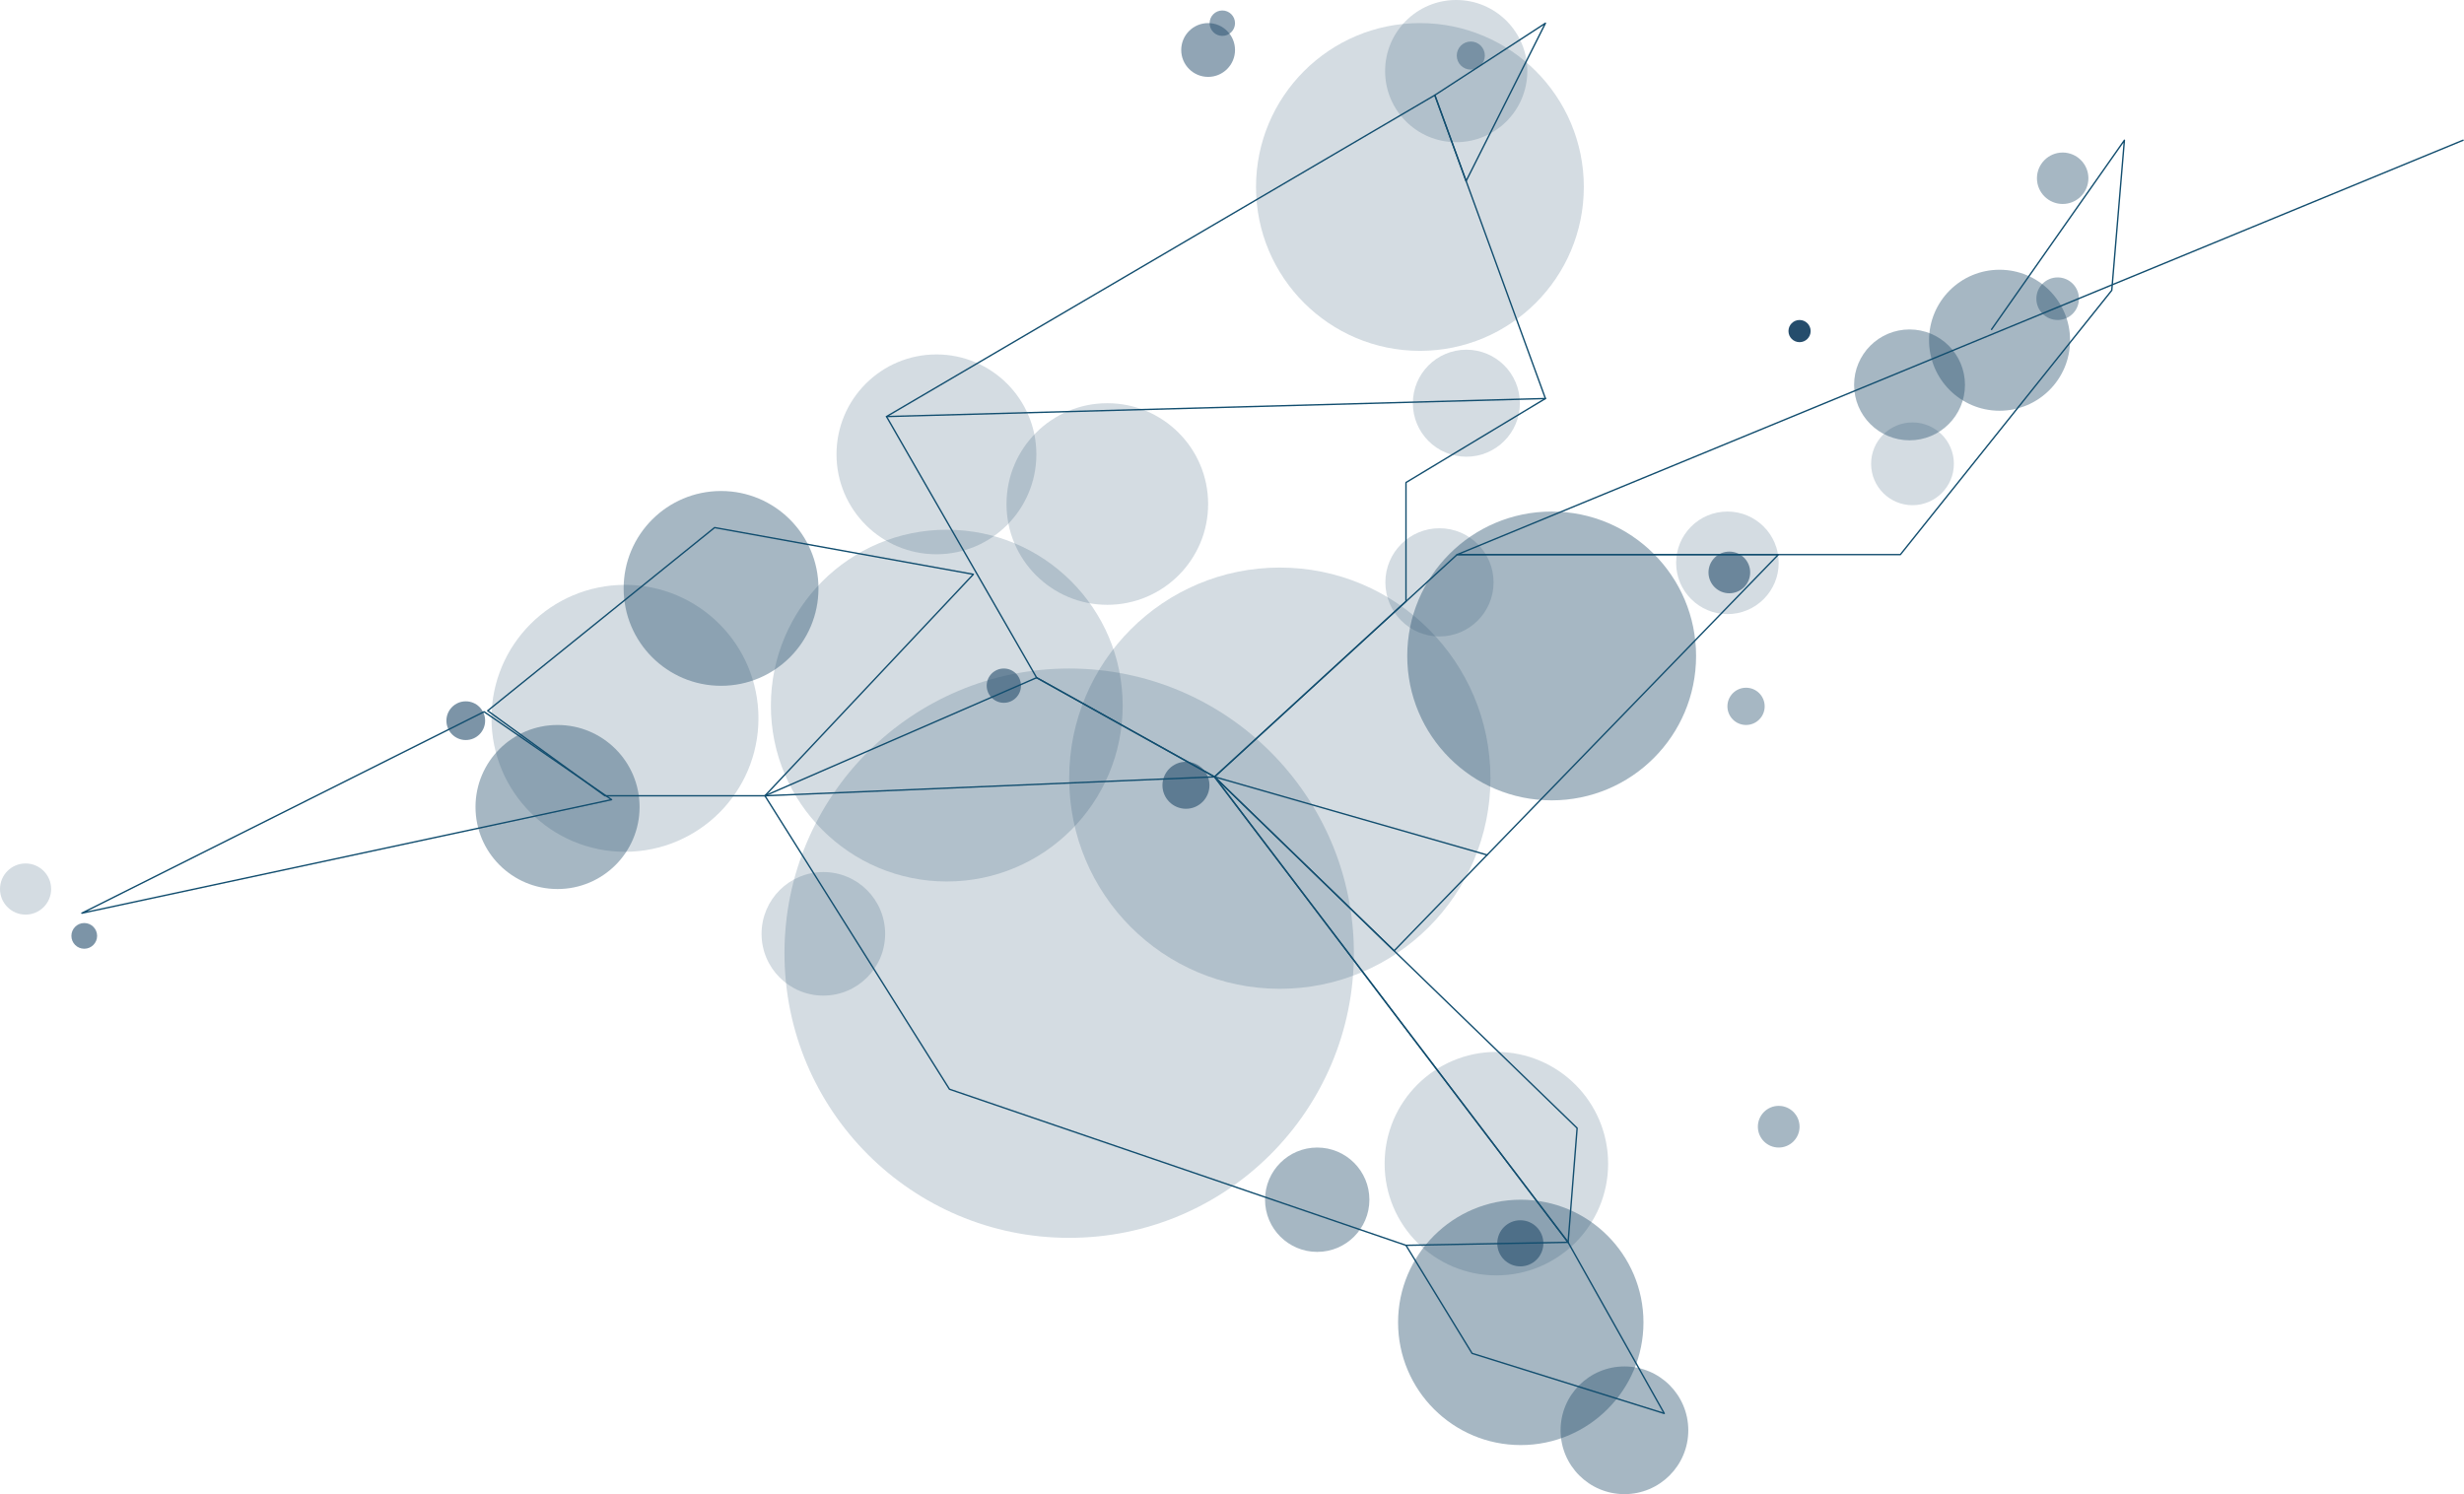
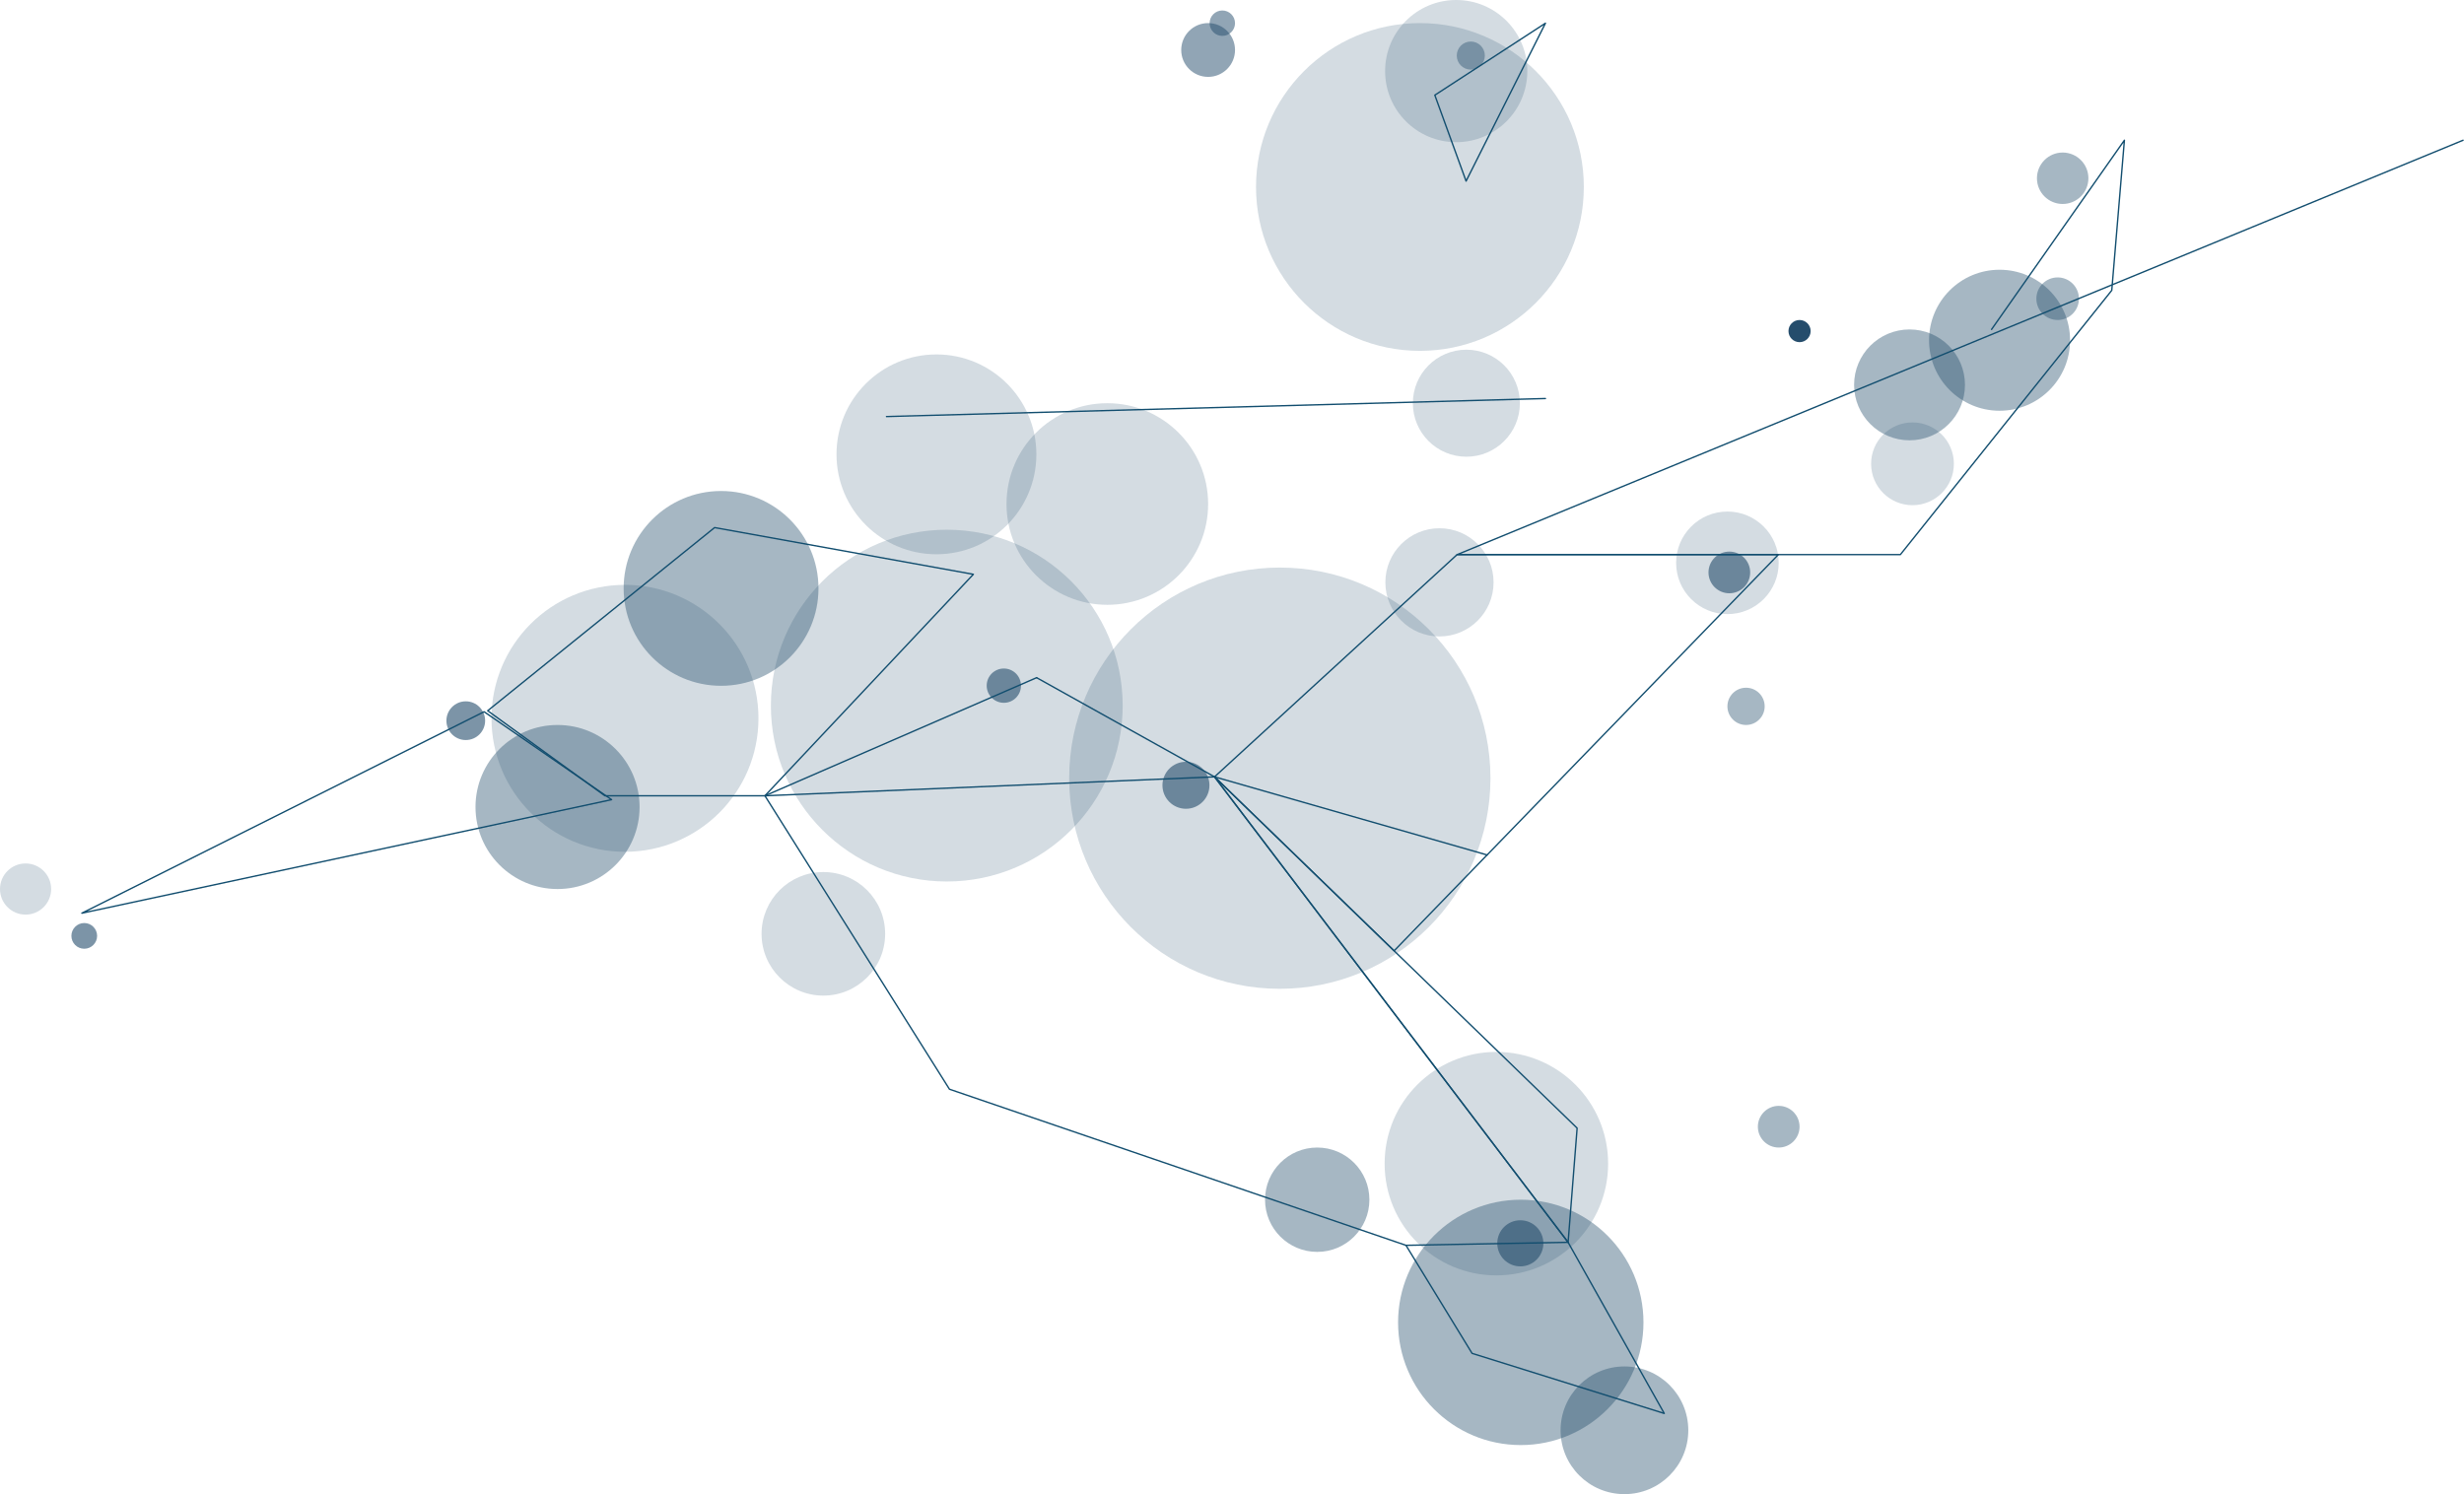
<svg xmlns="http://www.w3.org/2000/svg" id="Component_85_1" data-name="Component 85 – 1" width="533.081" height="323.291" viewBox="0 0 533.081 323.291">
  <circle id="Ellipse_166" data-name="Ellipse 166" cx="24.177" cy="24.177" r="24.177" transform="translate(299.561 227.605)" fill="#254d6c" opacity="0.196" />
  <circle id="Ellipse_167" data-name="Ellipse 167" cx="26.544" cy="26.544" r="26.544" transform="translate(302.471 259.585)" fill="#254d6c" opacity="0.403" />
  <g id="Group_1770" data-name="Group 1770" transform="translate(15.446 119.351)" opacity="0.6">
    <circle id="Ellipse_168" data-name="Ellipse 168" cx="5.085" cy="5.085" r="5.085" transform="translate(236.048 45.476)" fill="#254d6c" />
    <circle id="Ellipse_169" data-name="Ellipse 169" cx="3.71" cy="3.71" r="3.71" transform="translate(198.023 25.297)" fill="#254d6c" />
    <circle id="Ellipse_170" data-name="Ellipse 170" cx="4.989" cy="4.989" r="4.989" transform="translate(308.484 144.68)" fill="#254d6c" />
    <circle id="Ellipse_171" data-name="Ellipse 171" cx="4.509" cy="4.509" r="4.509" transform="translate(354.184)" fill="#254d6c" />
    <circle id="Ellipse_172" data-name="Ellipse 172" cx="2.782" cy="2.782" r="2.782" transform="translate(0 80.367)" fill="#254d6c" />
    <circle id="Ellipse_173" data-name="Ellipse 173" cx="4.189" cy="4.189" r="4.189" transform="translate(81.134 32.396)" fill="#254d6c" />
  </g>
  <circle id="Ellipse_174" data-name="Ellipse 174" cx="2.75" cy="2.75" r="2.75" transform="translate(261.695 2.268)" fill="#254d6c" opacity="0.5" />
  <circle id="Ellipse_175" data-name="Ellipse 175" cx="3.038" cy="3.038" r="3.038" transform="translate(315.167 8.986)" fill="#254d6c" opacity="0.403" />
  <circle id="Ellipse_176" data-name="Ellipse 176" cx="5.565" cy="5.565" r="5.565" transform="translate(440.69 33.004)" fill="#254d6c" opacity="0.403" />
  <circle id="Ellipse_177" data-name="Ellipse 177" cx="5.82" cy="5.82" r="5.82" transform="translate(255.556 4.996)" fill="#254d6c" opacity="0.5" />
  <circle id="Ellipse_178" data-name="Ellipse 178" cx="4.605" cy="4.605" r="4.605" transform="translate(440.563 60.027)" fill="#254d6c" opacity="0.403" />
  <circle id="Ellipse_179" data-name="Ellipse 179" cx="28.878" cy="28.878" r="28.878" transform="translate(106.335 126.547)" fill="#254d6c" opacity="0.196" />
  <circle id="Ellipse_180" data-name="Ellipse 180" cx="21.075" cy="21.075" r="21.075" transform="translate(134.925 106.239)" fill="#254d6c" opacity="0.403" />
  <circle id="Ellipse_181" data-name="Ellipse 181" cx="17.749" cy="17.749" r="17.749" transform="translate(102.874 156.864)" fill="#254d6c" opacity="0.403" />
  <circle id="Ellipse_182" data-name="Ellipse 182" cx="13.368" cy="13.368" r="13.368" transform="translate(164.763 188.685)" fill="#254d6c" opacity="0.196" />
-   <circle id="Ellipse_183" data-name="Ellipse 183" cx="61.594" cy="61.594" r="61.594" transform="translate(169.72 144.648)" fill="#254d6c" opacity="0.196" />
  <circle id="Ellipse_184" data-name="Ellipse 184" cx="38.056" cy="38.056" r="38.056" transform="translate(166.778 114.618)" fill="#254d6c" opacity="0.196" />
  <circle id="Ellipse_185" data-name="Ellipse 185" cx="13.816" cy="13.816" r="13.816" transform="translate(337.628 295.659)" fill="#254d6c" opacity="0.403" />
  <circle id="Ellipse_186" data-name="Ellipse 186" cx="11.289" cy="11.289" r="11.289" transform="translate(273.688 248.296)" fill="#254d6c" opacity="0.403" />
  <circle id="Ellipse_187" data-name="Ellipse 187" cx="11.705" cy="11.705" r="11.705" transform="translate(299.721 114.298)" fill="#254d6c" opacity="0.196" />
  <circle id="Ellipse_188" data-name="Ellipse 188" cx="11.097" cy="11.097" r="11.097" transform="translate(362.626 110.684)" fill="#254d6c" opacity="0.196" />
-   <circle id="Ellipse_189" data-name="Ellipse 189" cx="31.245" cy="31.245" r="31.245" transform="translate(304.454 110.684)" fill="#254d6c" opacity="0.403" />
  <circle id="Ellipse_190" data-name="Ellipse 190" cx="11.993" cy="11.993" r="11.993" transform="translate(401.131 71.284)" fill="#254d6c" opacity="0.403" />
  <circle id="Ellipse_191" data-name="Ellipse 191" cx="8.955" cy="8.955" r="8.955" transform="translate(404.809 91.4)" fill="#254d6c" opacity="0.196" />
  <circle id="Ellipse_192" data-name="Ellipse 192" cx="15.255" cy="15.255" r="15.255" transform="translate(417.345 58.364)" fill="#254d6c" opacity="0.403" />
  <circle id="Ellipse_193" data-name="Ellipse 193" cx="11.577" cy="11.577" r="11.577" transform="translate(305.669 75.666)" fill="#254d6c" opacity="0.196" />
  <circle id="Ellipse_194" data-name="Ellipse 194" cx="15.383" cy="15.383" r="15.383" transform="translate(299.664)" fill="#254d6c" opacity="0.196" />
  <circle id="Ellipse_195" data-name="Ellipse 195" cx="45.572" cy="45.572" r="45.572" transform="translate(231.314 122.805)" fill="#254d6c" opacity="0.196" />
  <circle id="Ellipse_196" data-name="Ellipse 196" cx="4.509" cy="4.509" r="4.509" transform="translate(380.312 239.278)" fill="#254d6c" opacity="0.403" />
  <circle id="Ellipse_197" data-name="Ellipse 197" cx="4.03" cy="4.03" r="4.03" transform="translate(373.724 148.805)" fill="#254d6c" opacity="0.403" />
  <circle id="Ellipse_198" data-name="Ellipse 198" cx="2.399" cy="2.399" r="2.399" transform="translate(386.932 69.238)" fill="#254d6c" />
  <circle id="Ellipse_199" data-name="Ellipse 199" cx="21.619" cy="21.619" r="21.619" transform="translate(180.978 76.689)" fill="#254d6c" opacity="0.196" />
  <circle id="Ellipse_200" data-name="Ellipse 200" cx="21.811" cy="21.811" r="21.811" transform="translate(217.755 87.243)" fill="#254d6c" opacity="0.196" />
  <circle id="Ellipse_201" data-name="Ellipse 201" cx="35.46" cy="35.46" r="35.46" transform="translate(271.737 4.996)" fill="#254d6c" opacity="0.196" />
  <circle id="Ellipse_203" data-name="Ellipse 203" cx="5.533" cy="5.533" r="5.533" transform="translate(0 186.83)" fill="#254d6c" opacity="0.196" />
  <g id="Group_1777" data-name="Group 1777" transform="translate(20.889 5.019)">
    <path id="Path_6508" data-name="Path 6508" d="M11.91,101.032,96.533,52.95l28.544,17.555Z" transform="translate(-9.787 91.051) rotate(3)" fill="none" stroke="#124e6f" stroke-linecap="round" stroke-linejoin="round" stroke-miterlimit="10" stroke-width="0.3" />
    <path id="Path_6509" data-name="Path 6509" d="M143.011,50.871,87.03,40.76,37.94,80.389,63.3,98.79H97.92Z" transform="translate(46.683 68.375)" fill="none" stroke="#124e6f" stroke-linecap="round" stroke-linejoin="round" stroke-miterlimit="10" stroke-width="0.3" />
    <path id="Path_6510" data-name="Path 6510" d="M56.39,61.446l39.922,63.492,98.765,33.778,14.3,23.375,41.58,13-20.806-37.029L153.659,57.35Z" transform="translate(88.213 105.719)" fill="none" stroke="#124e6f" stroke-linecap="round" stroke-linejoin="round" stroke-miterlimit="10" stroke-width="0.3" />
    <path id="Path_6511" data-name="Path 6511" d="M74.47,50.75l38.492,21.456,78.446,76.008-1.951,24.707-76.5-100.715Z" transform="translate(128.911 90.862)" fill="none" stroke="#124e6f" stroke-linecap="round" stroke-linejoin="round" stroke-miterlimit="10" stroke-width="0.3" />
    <path id="Path_6512" data-name="Path 6512" d="M208.287,42.56l-83.127,85.728L86.31,90.642,138.781,42.56Z" transform="translate(155.563 72.427)" fill="none" stroke="#124e6f" stroke-linecap="round" stroke-linejoin="round" stroke-miterlimit="10" stroke-width="0.3" />
    <line id="Line_1" data-name="Line 1" x1="35.078" y2="0.65" transform="translate(283.29 263.784)" fill="none" stroke="#124e6f" stroke-linecap="round" stroke-linejoin="round" stroke-miterlimit="10" stroke-width="0.3" />
    <path id="Path_6513" data-name="Path 6513" d="M218.087,55.91l28.739-40.93-2.731,32.477-45.741,57.185h-95.9L320.1,14.98" transform="translate(191.893 10.345)" fill="none" stroke="#124e6f" stroke-linecap="round" stroke-linejoin="round" stroke-miterlimit="10" stroke-width="0.3" />
-     <path id="Path_6514" data-name="Path 6514" d="M176.866,121.505V95.79l30.169-18.173L183.108,11.98,64.48,81.518l32.477,56.5,38.492,21.456Z" transform="translate(106.424 3.592)" fill="none" stroke="#124e6f" stroke-linecap="round" stroke-linejoin="round" stroke-miterlimit="10" stroke-width="0.3" />
    <path id="Path_6515" data-name="Path 6515" d="M124.9,7.19,107.732,41.358l-6.762-18.6Z" transform="translate(188.562 -7.19)" fill="none" stroke="#124e6f" stroke-linecap="round" stroke-linejoin="round" stroke-miterlimit="10" stroke-width="0.3" />
    <line id="Line_2" data-name="Line 2" y1="3.901" x2="142.555" transform="translate(170.904 81.209)" fill="none" stroke="#124e6f" stroke-linecap="round" stroke-linejoin="round" stroke-miterlimit="10" stroke-width="0.3" />
    <line id="Line_3" data-name="Line 3" x2="58.973" y2="16.905" transform="translate(241.872 163.069)" fill="none" stroke="#124e6f" stroke-linecap="round" stroke-linejoin="round" stroke-miterlimit="10" stroke-width="0.3" />
    <line id="Line_4" data-name="Line 4" y1="25.553" x2="58.778" transform="translate(144.603 141.612)" fill="none" stroke="#124e6f" stroke-linecap="round" stroke-linejoin="round" stroke-miterlimit="10" stroke-width="0.3" />
  </g>
</svg>